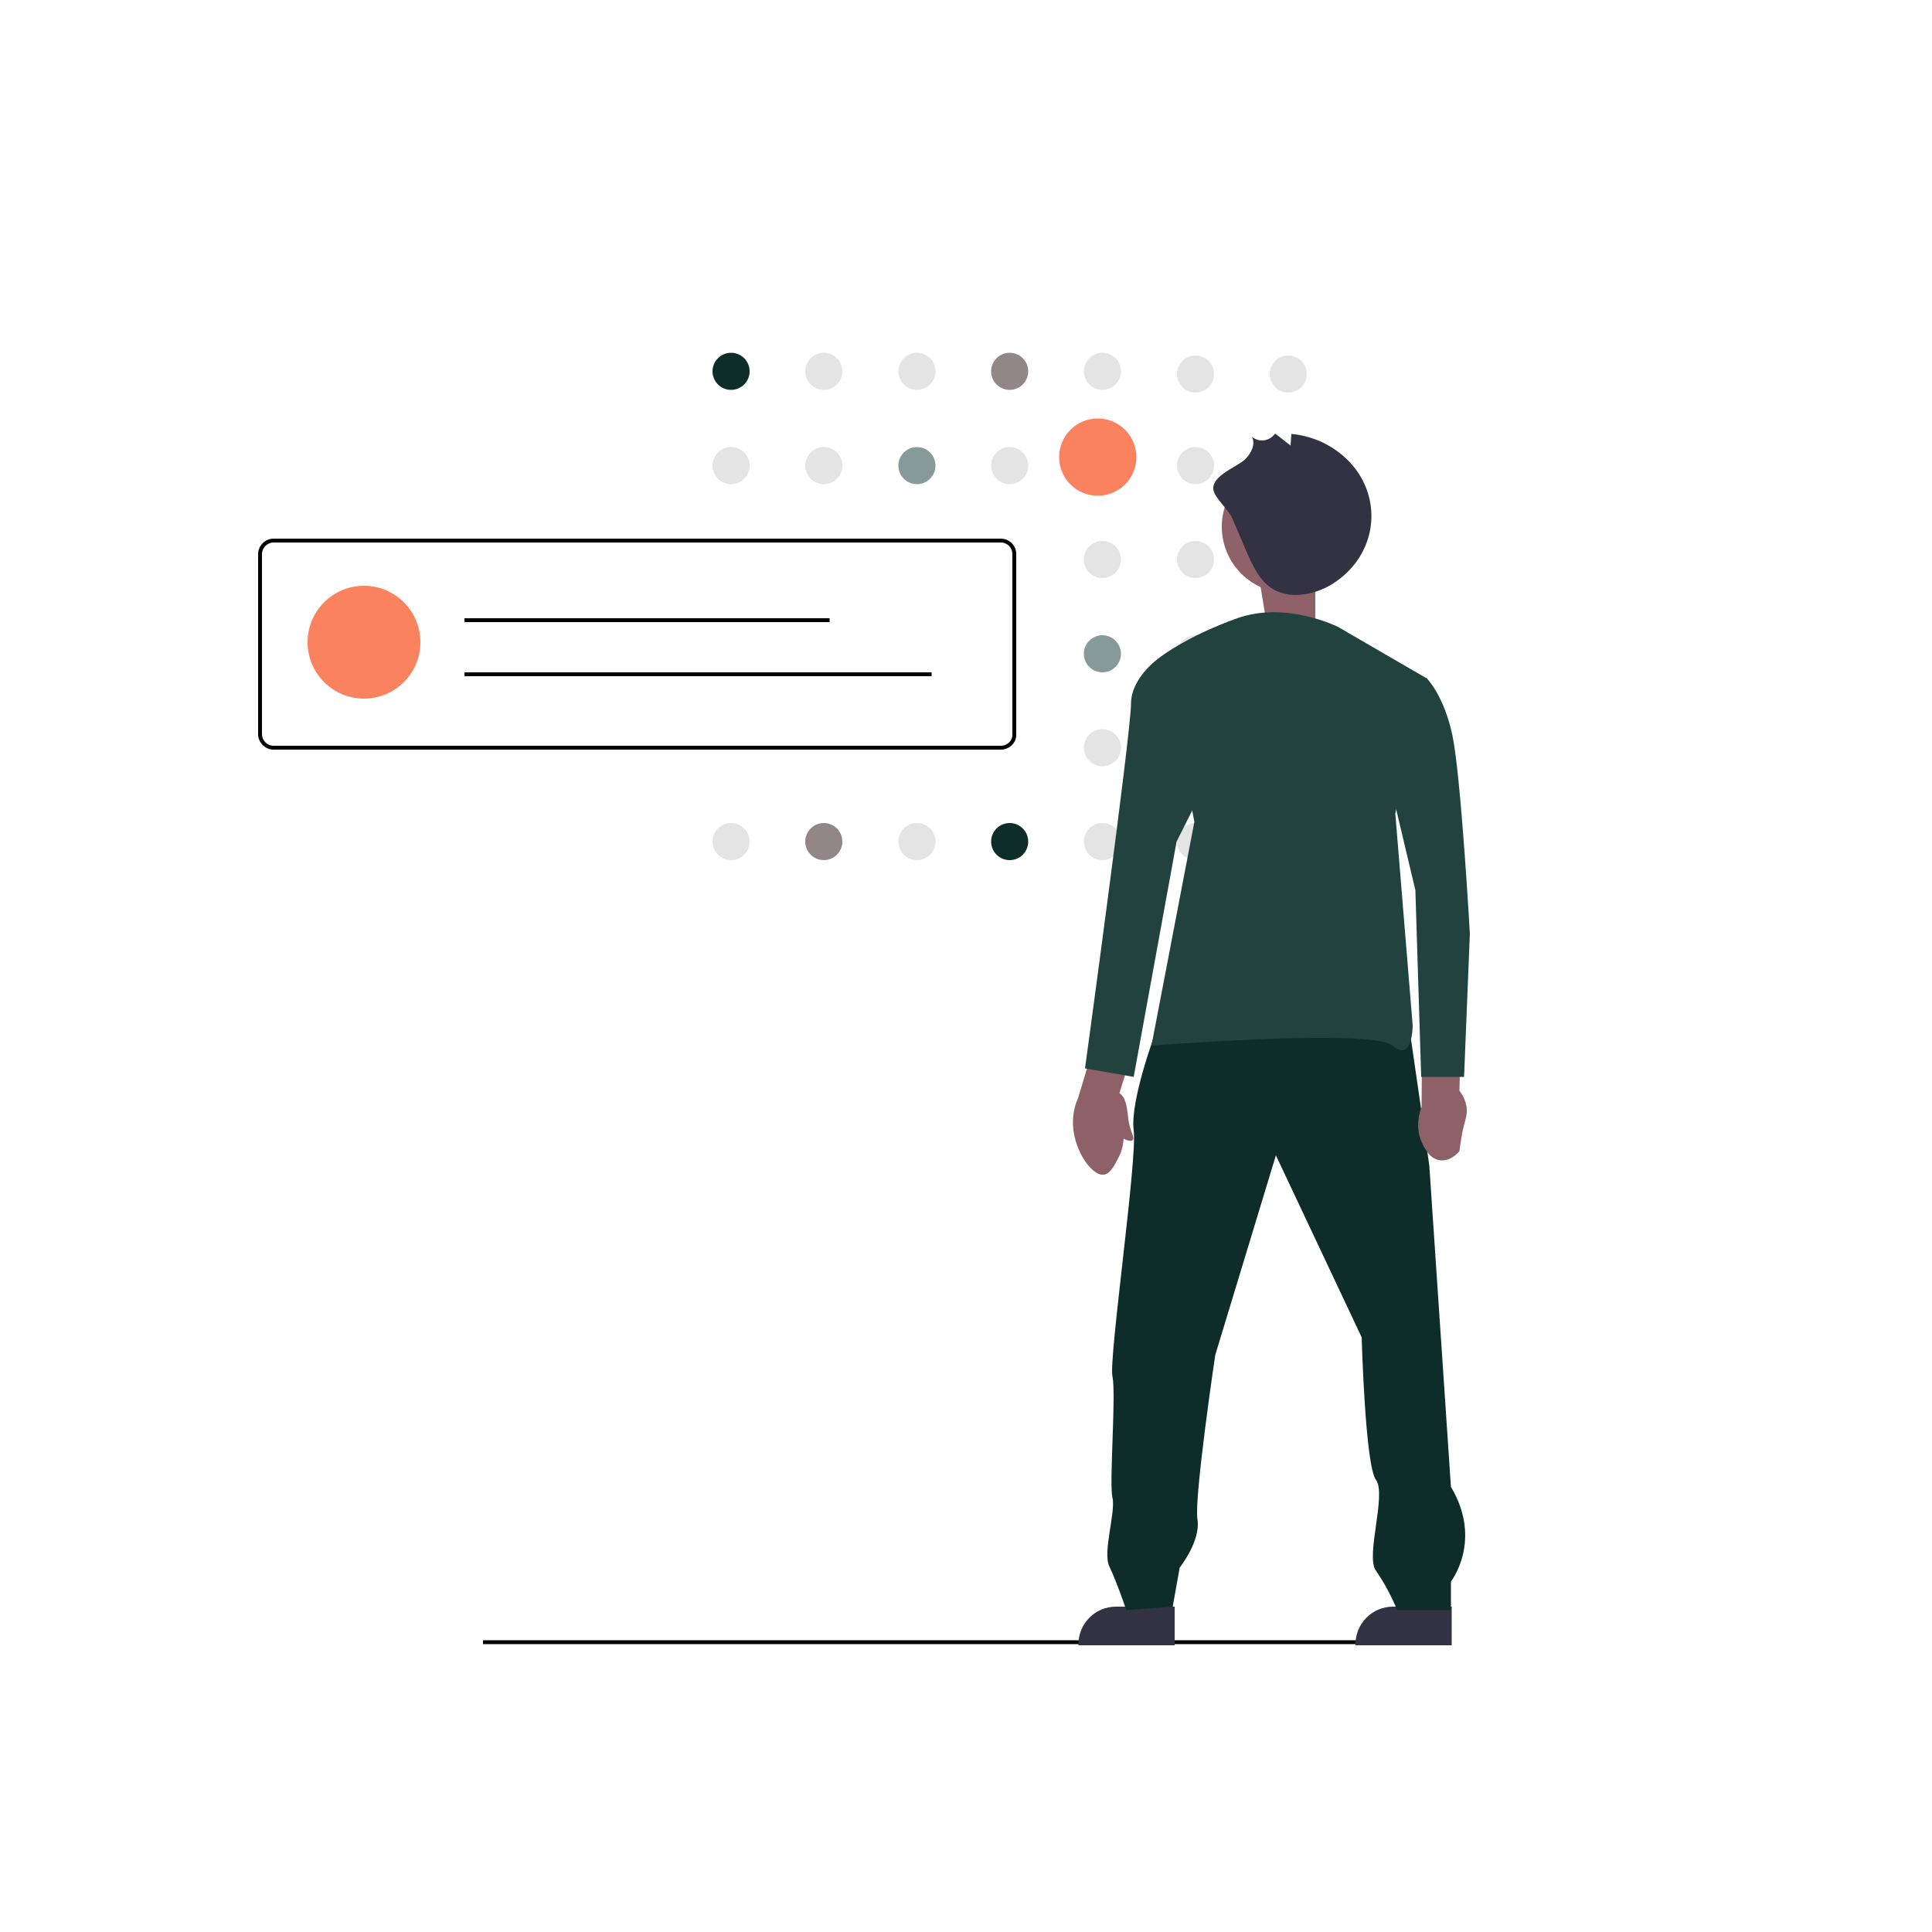
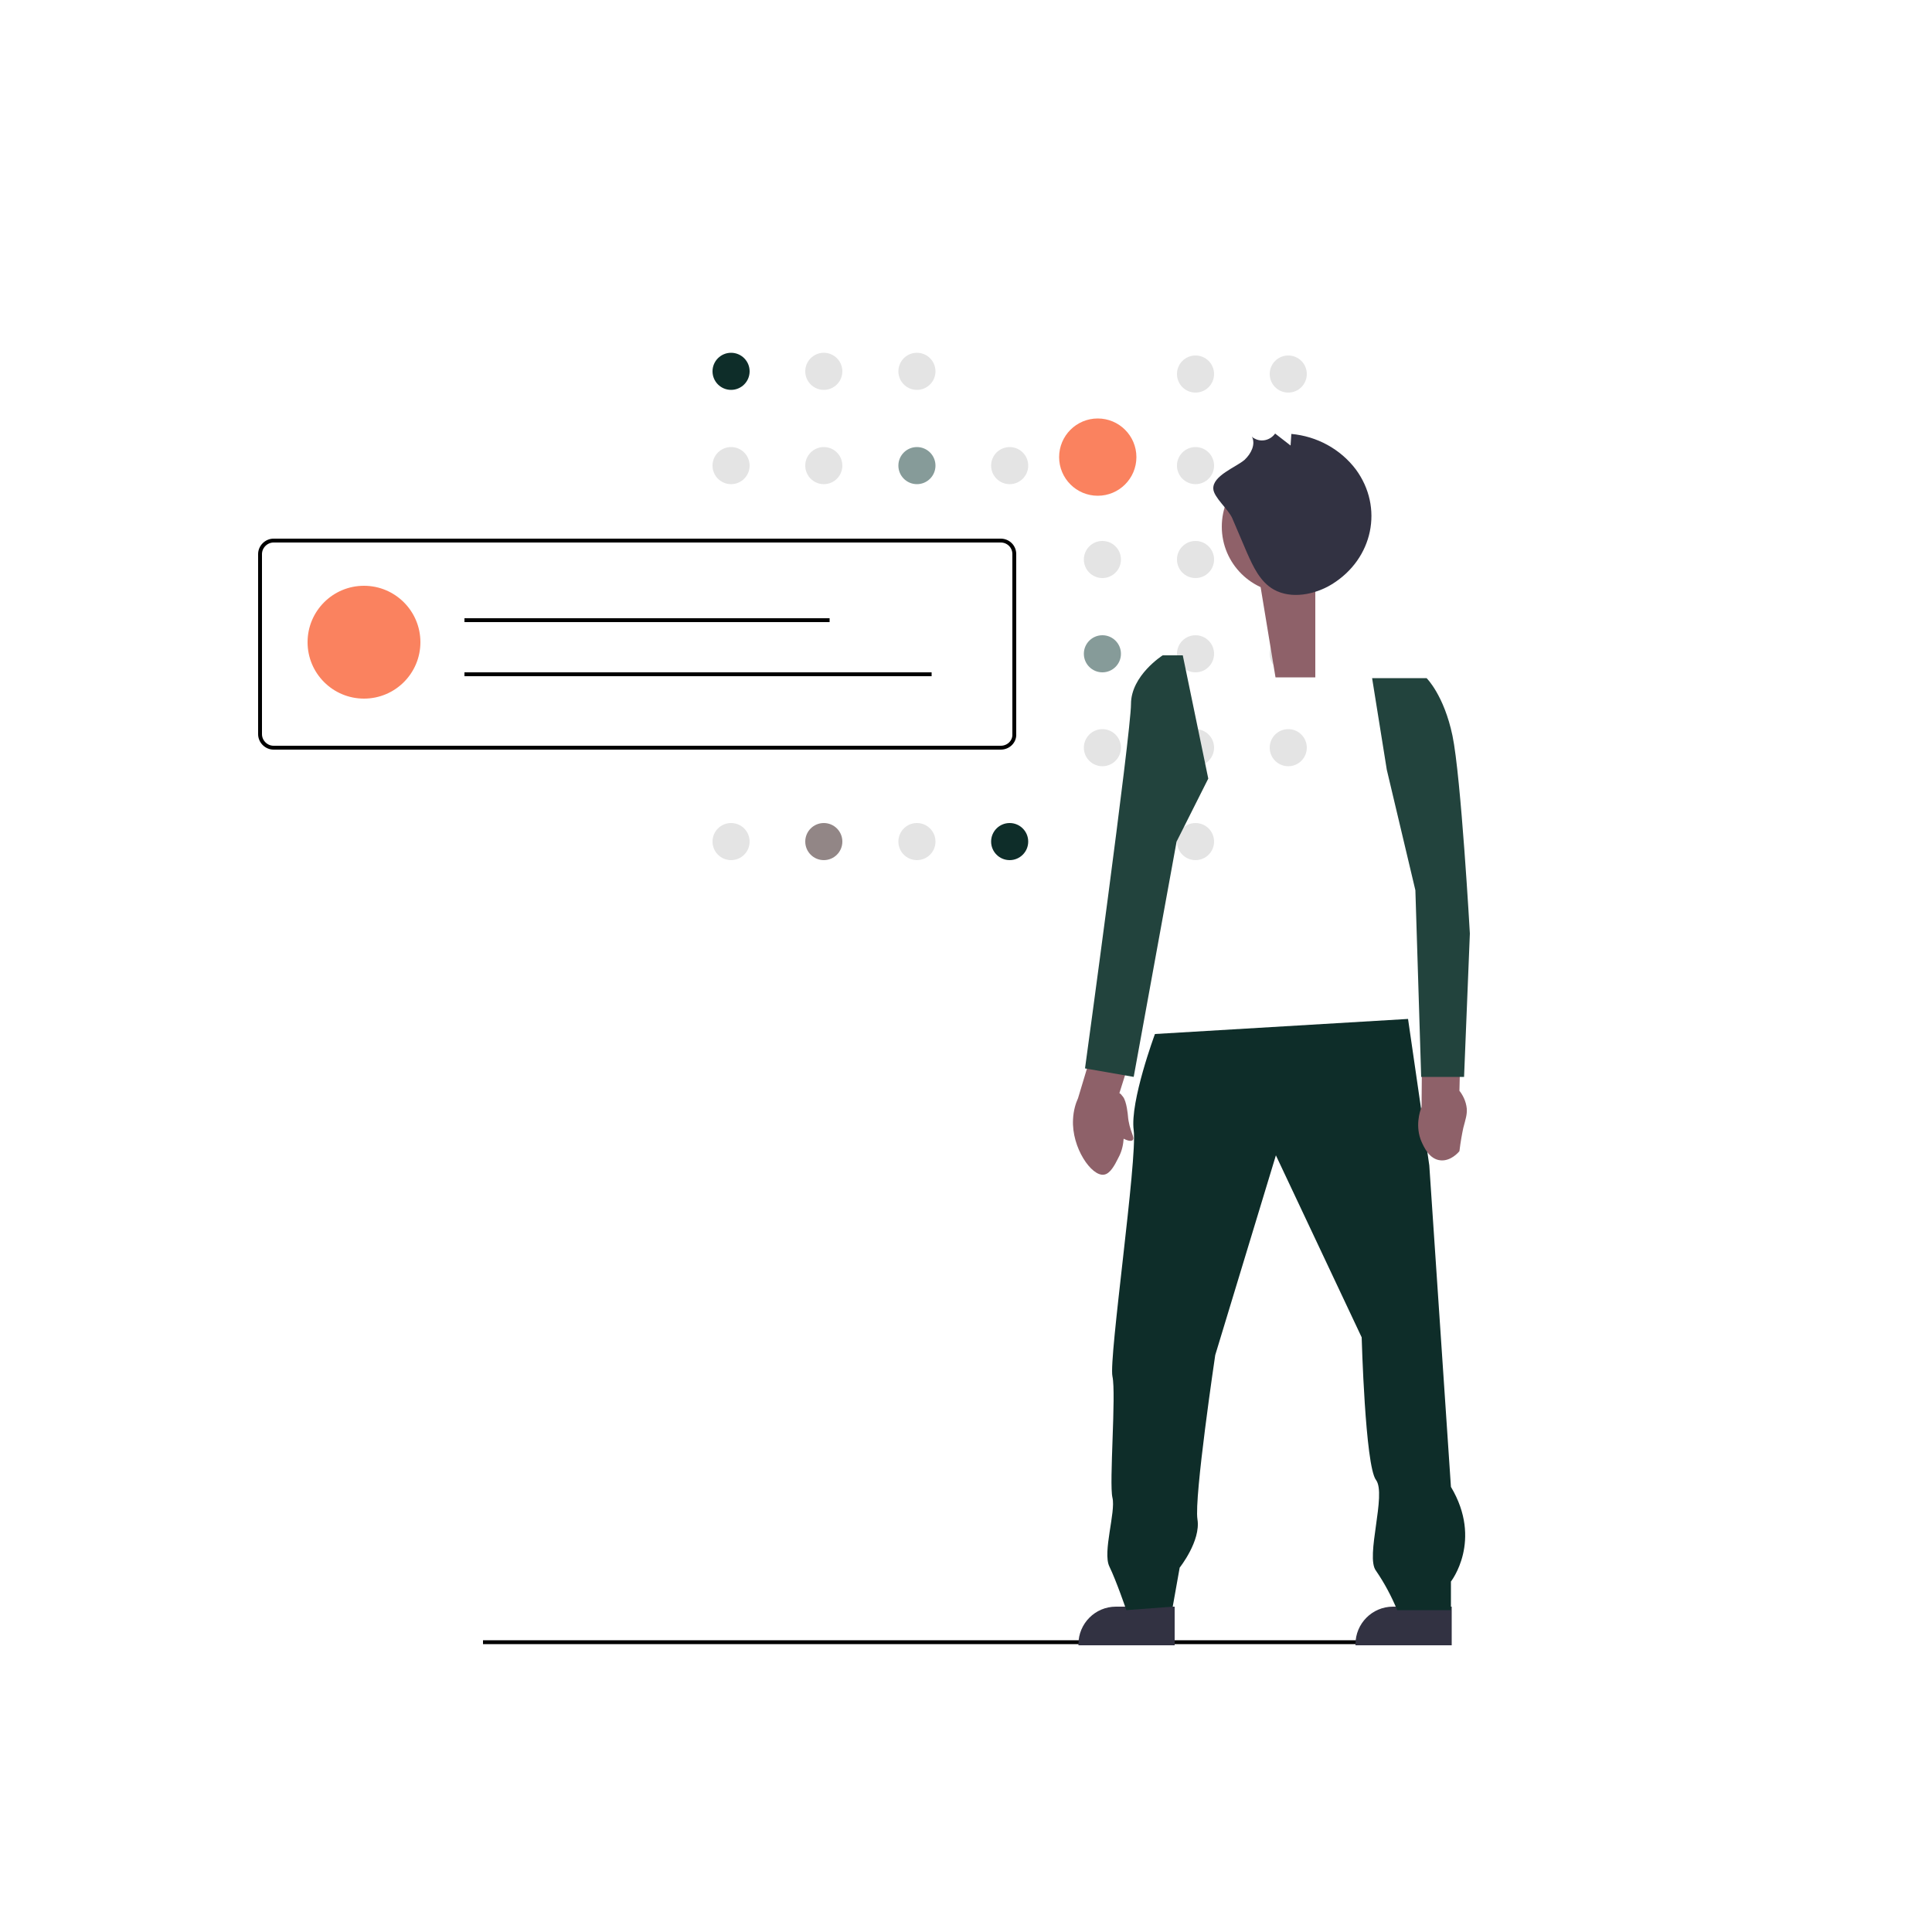
<svg xmlns="http://www.w3.org/2000/svg" id="Layer_1" x="0px" y="0px" viewBox="0 0 500 500" style="enable-background:new 0 0 500 500;" xml:space="preserve">
  <style type="text/css"> .st0{fill:#0E2D29;} .st1{fill:#E4E4E4;} .st2{fill:#928686;} .st3{fill:#869B99;} .st4{fill:none;stroke:#000000;stroke-miterlimit:10;} .st5{fill:#FA825F;} .st6{fill:#323242;} .st7{fill:#8E6169;} .st8{fill:#8F6169;} .st9{fill:#22433D;} </style>
  <circle class="st0" cx="189.2" cy="96.1" r="4.8" />
  <circle class="st1" cx="213.2" cy="96.1" r="4.8" />
  <circle class="st1" cx="237.3" cy="96.1" r="4.8" />
-   <circle class="st2" cx="261.3" cy="96.1" r="4.8" />
-   <circle class="st1" cx="285.3" cy="96.1" r="4.8" />
  <circle class="st1" cx="189.2" cy="120.5" r="4.8" />
  <circle class="st1" cx="213.2" cy="120.5" r="4.8" />
  <circle class="st3" cx="237.3" cy="120.5" r="4.8" />
  <circle class="st1" cx="261.3" cy="120.5" r="4.8" />
  <circle class="st1" cx="285.3" cy="120.5" r="4.8" />
  <circle class="st1" cx="309.4" cy="120.5" r="4.8" />
  <circle class="st1" cx="333.4" cy="120.5" r="4.8" />
  <circle class="st1" cx="285.3" cy="144.8" r="4.8" />
  <circle class="st1" cx="309.4" cy="144.8" r="4.8" />
  <circle class="st1" cx="333.4" cy="144.8" r="4.8" />
  <circle class="st1" cx="309.4" cy="96.8" r="4.8" />
  <circle class="st1" cx="333.4" cy="96.8" r="4.8" />
  <circle class="st3" cx="285.3" cy="169.2" r="4.8" />
  <circle class="st1" cx="309.4" cy="169.2" r="4.8" />
  <circle class="st1" cx="333.4" cy="169.2" r="4.8" />
  <circle class="st1" cx="285.3" cy="193.5" r="4.8" />
  <circle class="st1" cx="309.4" cy="193.5" r="4.8" />
  <circle class="st1" cx="333.4" cy="193.5" r="4.8" />
  <circle class="st1" cx="189.2" cy="217.8" r="4.8" />
  <circle class="st2" cx="213.2" cy="217.8" r="4.8" />
  <circle class="st1" cx="237.3" cy="217.8" r="4.8" />
  <circle class="st0" cx="261.3" cy="217.8" r="4.8" />
-   <circle class="st1" cx="285.3" cy="217.8" r="4.8" />
  <circle class="st1" cx="309.4" cy="217.8" r="4.8" />
-   <circle class="st1" cx="333.4" cy="217.8" r="4.8" />
  <path class="st4" d="M259,193.5H70.8c-1.9,0-3.5-1.6-3.5-3.5c0,0,0,0,0,0v-46.6c0-1.9,1.6-3.5,3.5-3.5c0,0,0,0,0,0H259 c1.9,0,3.5,1.5,3.5,3.5c0,0,0,0,0,0V190C262.6,191.9,261,193.5,259,193.5C259.1,193.5,259.1,193.5,259,193.5z" />
  <circle class="st5" cx="94.2" cy="166.2" r="14.6" />
  <line class="st4" x1="125" y1="425" x2="375" y2="425" />
  <circle class="st5" cx="284.1" cy="118.3" r="10" />
  <path class="st6" d="M304,425.8h-24.9v-0.3c0-5.3,4.3-9.7,9.7-9.7H304V425.8z" />
  <polygon class="st7" points="340.4,175.3 330.1,175.3 325.2,145.6 340.4,145.6 " />
  <path class="st6" d="M375.6,425.8h-24.8v-0.3c0-5.3,4.3-9.7,9.7-9.7l0,0h15.2V425.8z" />
  <path class="st0" d="M298.9,267.6c0,0-6.5,17.5-5.5,24.9s-6.5,59.1-5.5,63.7s-0.9,27.7,0,31.4s-2.6,14.1-0.8,17.8s4.4,11.3,4.4,11.3 l12-0.9l1.8-10.1c0,0,5.5-6.9,4.6-12.5s4.6-42.5,4.6-42.5l15.7-51.7l22.2,47.1c0,0,0.9,33.2,3.7,36.9s-2.8,19.9,0,23.5 c2.2,3.2,4,6.6,5.5,10.2h13.9v-7.4c0,0,8.3-10.6,0-24.5l-5.6-83.2l-5.5-37.9L298.9,267.6z" />
  <circle class="st8" cx="333.4" cy="136.3" r="17.2" />
  <path class="st6" d="M318.9,134.1l3.8,8.9c1.6,3.6,3.4,7.6,7,9.6c4.5,2.5,10.6,1.3,15-1.4c10.7-6.6,13.4-19.9,6.2-29.7 c-4-5.3-10.1-8.6-16.7-9.2l-0.2,3l-4-3.1c-1.2,1.7-3.5,2.3-5.3,1.3c-0.3-0.1-0.5-0.3-0.7-0.5c1,2-0.2,4.4-1.9,6 c-2.2,1.9-8.3,4.1-8.1,7.5C314.1,128.7,317.9,131.8,318.9,134.1z" />
  <path class="st7" d="M378.7,291.9c0.6-2.3,1-3.4,0.9-5c-0.2-2-1.1-3.6-1.9-4.6l0.4-16.7l-10-2.7l-0.2,23.6c-0.5,1.2-1.7,5.1,0,9 c0.6,1.3,2,4.6,5,4.8c2.6,0.2,4.6-2.1,4.8-2.4C378,295.4,378.4,293.3,378.7,291.9z" />
-   <path class="st9" d="M346.2,162.2c0,0-13.4-6.7-26-2.2s-19.3,9.6-19.3,9.6l8.2,43.1l-11.1,57.9c0,0,57.2-4.5,62.4,0s5.2-5.2,5.2-5.2 l-4.5-54.9l8.2-34.9L346.2,162.2z" />
  <path class="st7" d="M290.8,294.7c1.4,0.7,2,0.6,2.3,0.4c0.8-0.7-0.9-2.4-1.2-6.4c0,0-0.3-3.7-1.3-4.9c-0.2-0.2-0.4-0.5-0.4-0.5 c-0.2-0.2-0.3-0.3-0.5-0.4l5-15.9l-8.9-5.4l-6.8,22.6c-0.6,1.3-1.2,3.2-1.3,5.5c-0.4,7.3,4.8,14.8,8,14.3c1.6-0.2,2.8-2.5,3.7-4.3 C290.5,297.7,290.7,295.9,290.8,294.7z" />
  <path class="st9" d="M306.1,169.6h-5.2c0,0-8.2,5.2-8.2,12.6s-11.9,94.3-11.9,94.3l12.6,2.2l11.1-60.9l8.2-16.3L306.1,169.6z" />
  <path class="st9" d="M355.1,175.5h14.1c0,0,4.5,4.4,6.7,14.9s4.5,51.2,4.5,51.2l-1.5,37.1h-11.1l-1.5-48.3l-7.4-31.2L355.1,175.5z" />
  <path class="st7" d="M377.7,288.5" />
  <line class="st4" x1="120.2" y1="160.5" x2="214.7" y2="160.5" />
  <line class="st4" x1="120.2" y1="174.5" x2="241.1" y2="174.5" />
</svg>